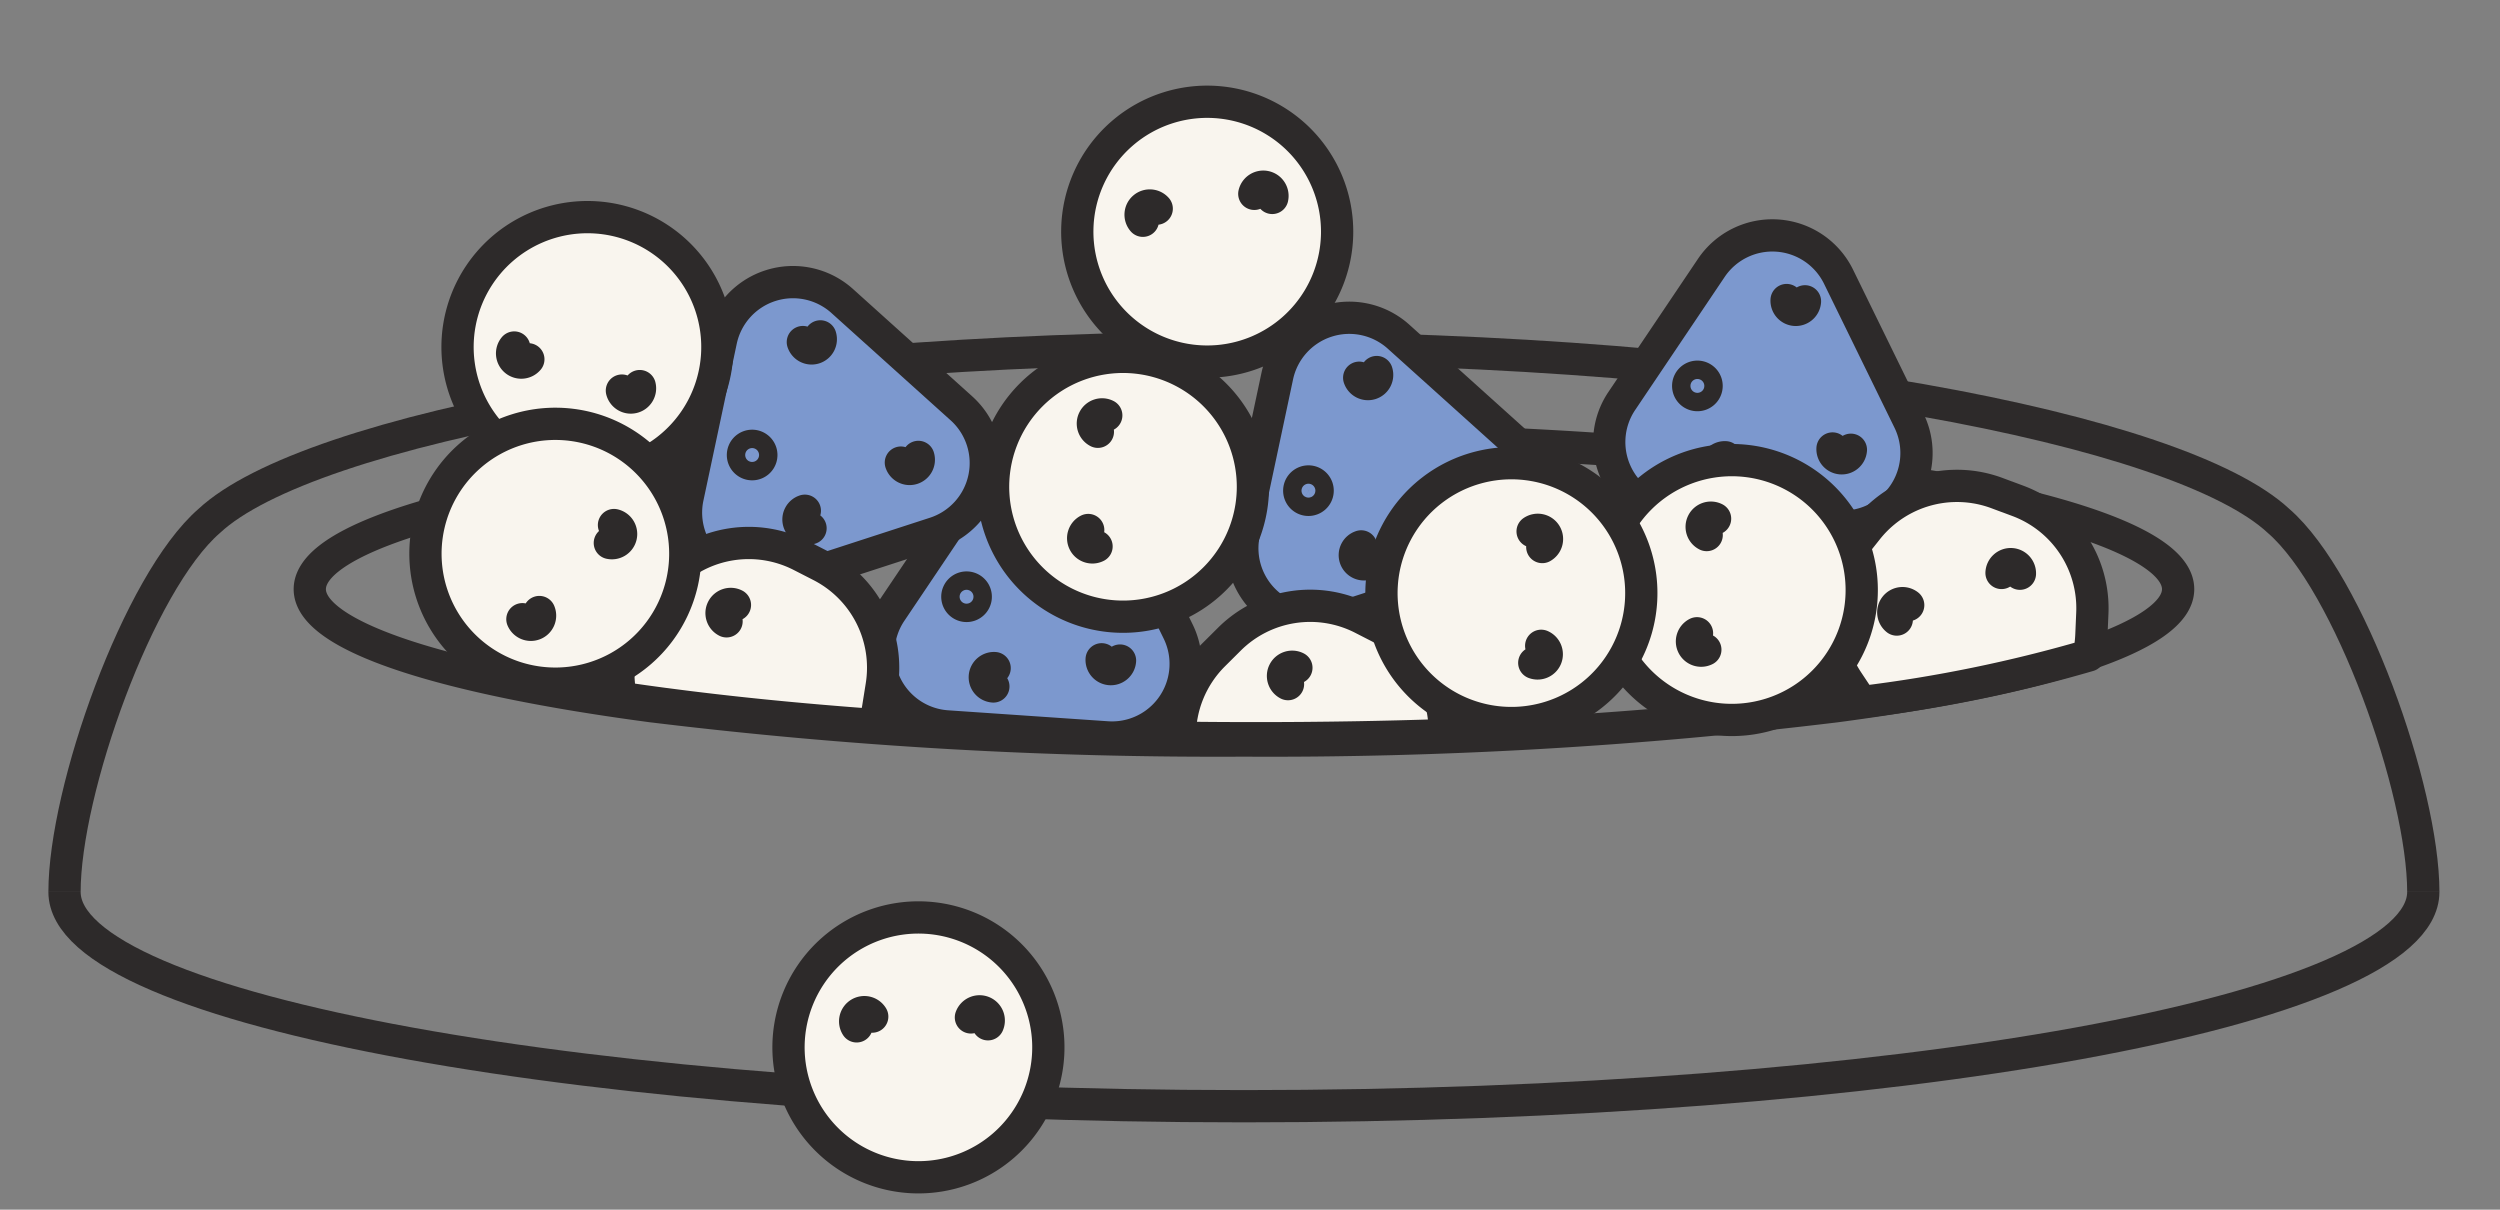
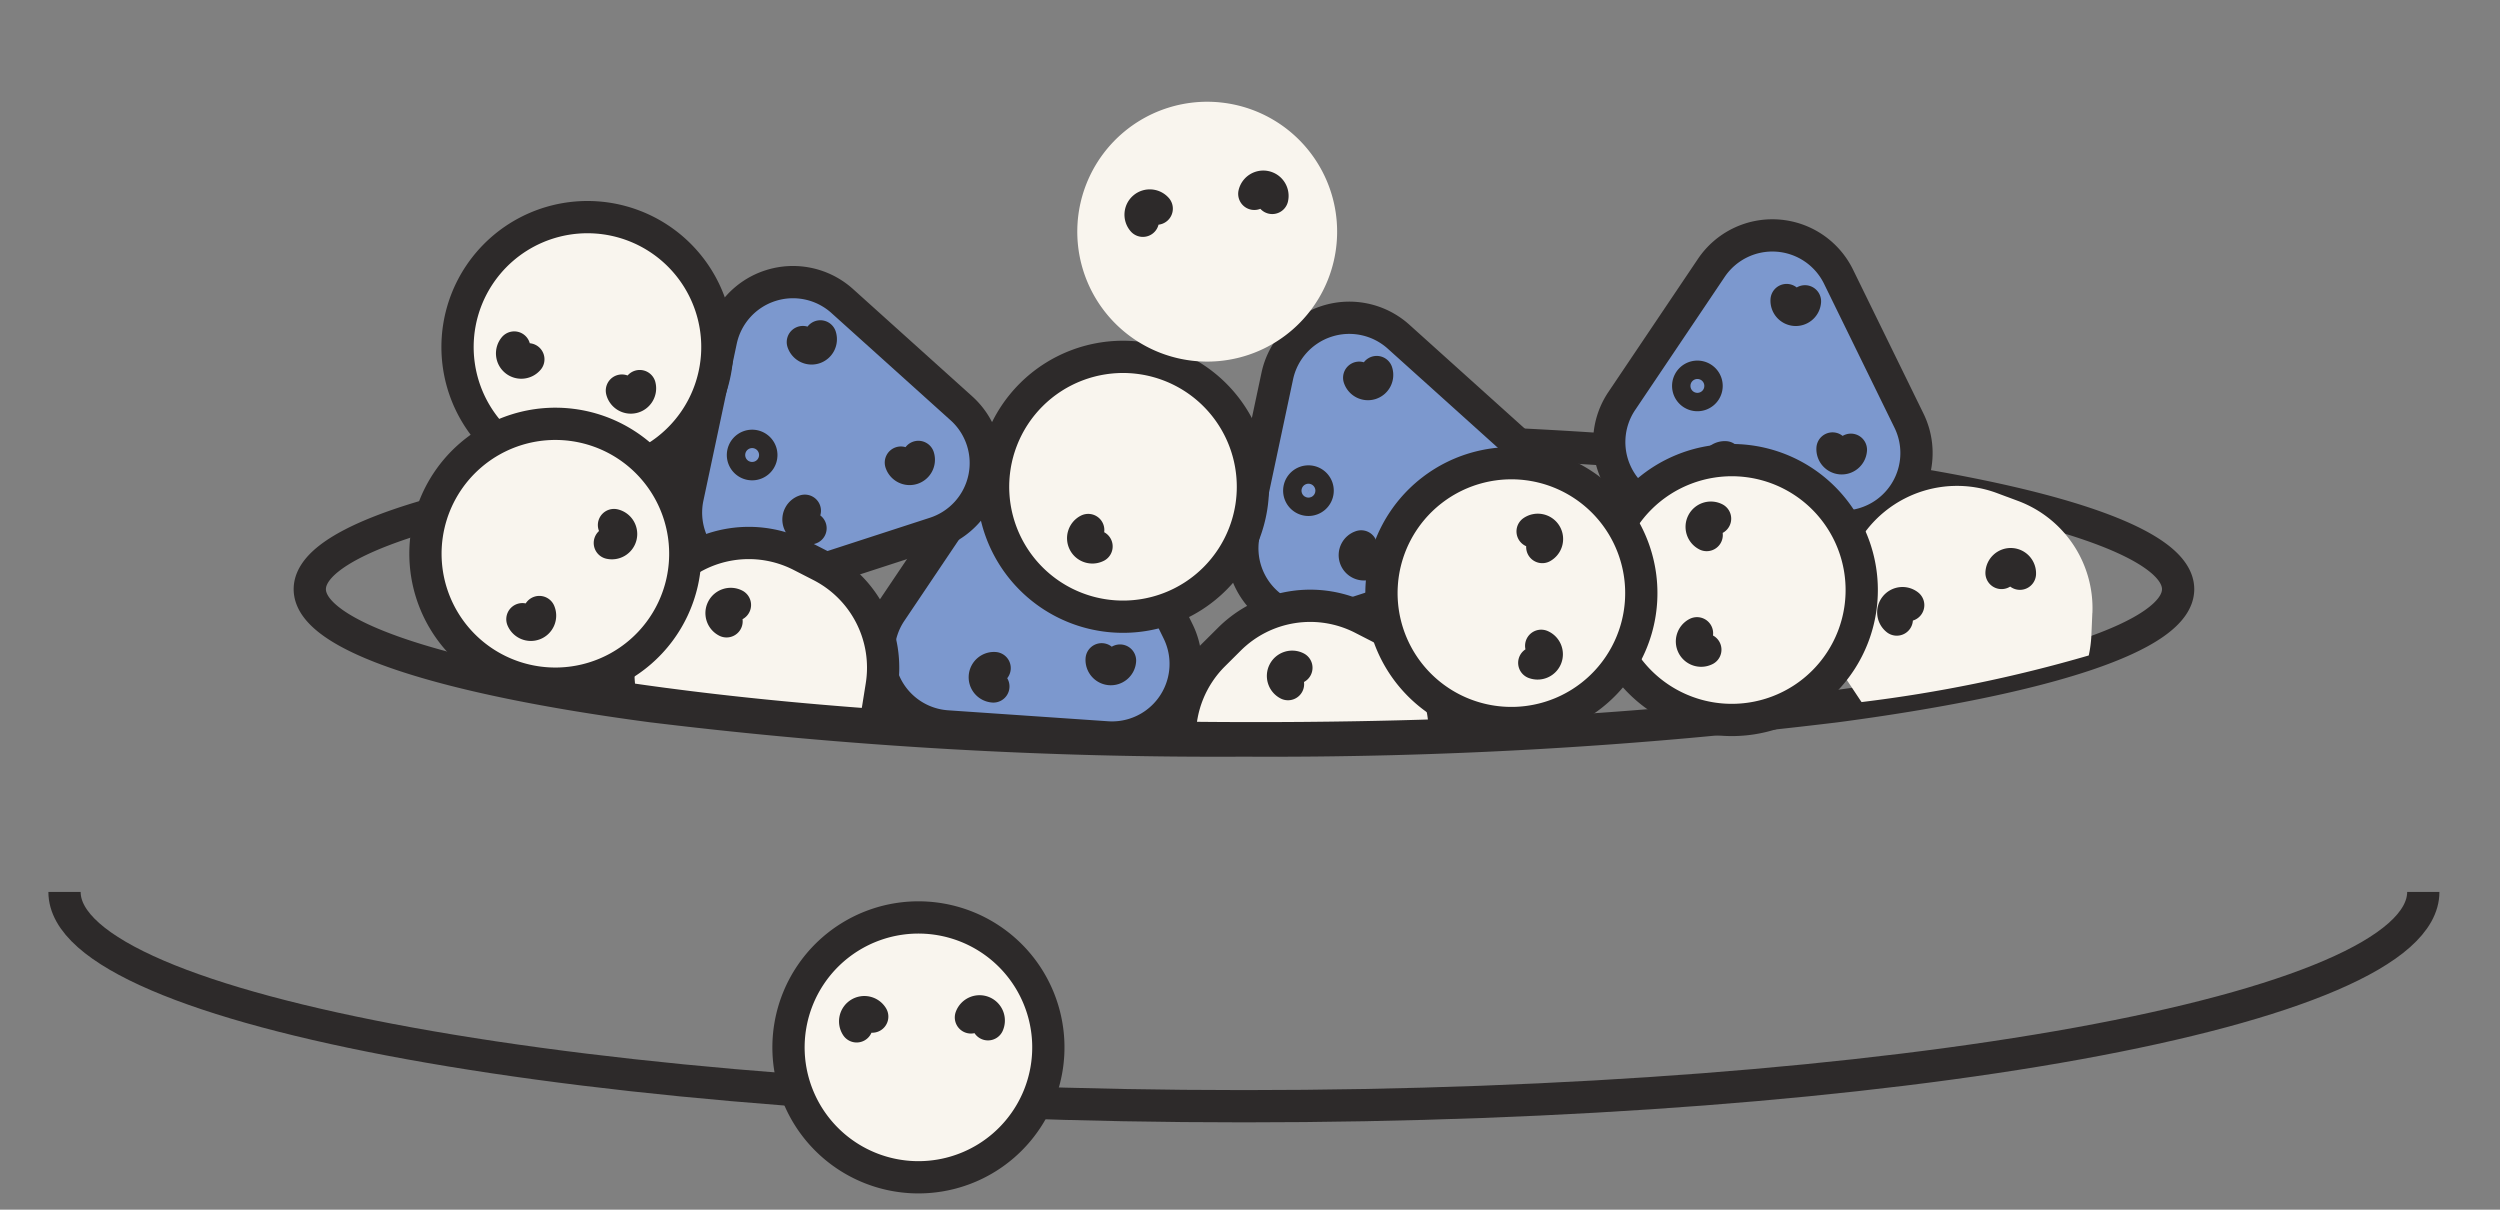
<svg xmlns="http://www.w3.org/2000/svg" width="155" height="75" viewBox="0 0 155 75">
  <rect x="0" y="0" width="155" height="75" fill="#808080" stroke="none" />
  <defs>
    <clipPath id="clip-Dawkowanie_Kaczka_2">
      <rect width="155" height="75" />
    </clipPath>
  </defs>
  <g id="Dawkowanie_Kaczka_2" clip-path="url(#clip-Dawkowanie_Kaczka_2)">
    <g id="Group_994" data-name="Group 994" transform="translate(4 6.313)">
      <path id="Path_5882" data-name="Path 5882" d="M305.216,243.013h.01" transform="translate(-195.454 -205.531)" fill="none" stroke="#2d2a2a" stroke-linejoin="round" stroke-width="2" />
      <path id="Path_5883" data-name="Path 5883" d="M259.573,243.544a288.8,288.8,0,0,1-36.638-2.116h-.009c-12.983-1.72-21.271-4.338-21.271-7.268,0-5.185,25.93-9.389,57.919-9.389s57.918,4.2,57.918,9.389c0,2.93-8.288,5.548-21.271,7.268h-.009A288.8,288.8,0,0,1,259.573,243.544Z" transform="translate(-186.448 -203.944)" fill="none" stroke="#2d2a2a" stroke-linejoin="round" stroke-width="2" />
      <path id="Path_5884" data-name="Path 5884" d="M185,255.615c0,7.336,32.737,13.285,73.122,13.285s73.122-5.948,73.122-13.285" transform="translate(-185 -206.627)" fill="none" stroke="#2d2a2a" stroke-linejoin="round" stroke-width="2" />
-       <path id="Path_5885" data-name="Path 5885" d="M185,252.4c0-6.281,4.571-19.188,8.977-23.006h0c6.074-5.657,31.592-10.736,64.145-10.736s58.071,5.079,64.145,10.736h0c4.407,3.817,8.978,16.725,8.978,23.006" transform="translate(-185 -203.413)" fill="none" stroke="#2d2a2a" stroke-linejoin="round" stroke-width="2" />
      <path id="Path_5886" data-name="Path 5886" d="M267.146,220.239l-2.067,9.727a4.565,4.565,0,0,0,5.876,5.291l9.456-3.073a4.565,4.565,0,0,0,1.644-7.734l-7.39-6.653a4.565,4.565,0,0,0-7.52,2.443" transform="translate(-191.955 -203.236)" fill="#7c98ce" />
      <path id="Path_5887" data-name="Path 5887" d="M267.146,220.239l-2.067,9.727a4.565,4.565,0,0,0,5.876,5.291l9.456-3.073a4.565,4.565,0,0,0,1.644-7.734l-7.39-6.653A4.565,4.565,0,0,0,267.146,220.239Z" transform="translate(-191.955 -203.236)" fill="none" stroke="#2d2a2a" stroke-linecap="round" stroke-linejoin="round" stroke-width="2" />
      <path id="Path_5888" data-name="Path 5888" d="M269.957,228.135a.57.57,0,1,1-.719-.366A.57.57,0,0,1,269.957,228.135Z" transform="translate(-192.291 -204.203)" fill="none" stroke="#2d2a2a" stroke-linecap="round" stroke-linejoin="round" stroke-width="2" />
      <path id="Path_5889" data-name="Path 5889" d="M280.654,228.495a.57.57,0,0,1-1.085.352" transform="translate(-193.224 -204.268)" fill="none" stroke="#2d2a2a" stroke-linecap="round" stroke-linejoin="round" stroke-width="2" />
      <path id="Path_5890" data-name="Path 5890" d="M274,220.31a.57.57,0,0,1-1.085.352" transform="translate(-192.645 -203.556)" fill="none" stroke="#2d2a2a" stroke-linecap="round" stroke-linejoin="round" stroke-width="2" />
      <path id="Path_5891" data-name="Path 5891" d="M273.363,233.235a.57.57,0,0,1-.352-1.085" transform="translate(-192.619 -204.586)" fill="none" stroke="#2d2a2a" stroke-linecap="round" stroke-linejoin="round" stroke-width="2" />
      <path id="Path_5892" data-name="Path 5892" d="M296.22,213.051,290.67,221.3a4.565,4.565,0,0,0,3.475,7.1l9.92.68a4.565,4.565,0,0,0,4.414-6.561l-4.371-8.931a4.565,4.565,0,0,0-7.889-.541" transform="translate(-194.121 -202.75)" fill="#7c98ce" />
      <path id="Path_5893" data-name="Path 5893" d="M296.22,213.051,290.67,221.3a4.565,4.565,0,0,0,3.475,7.1l9.92.68a4.565,4.565,0,0,0,4.414-6.561l-4.371-8.931A4.565,4.565,0,0,0,296.22,213.051Z" transform="translate(-194.121 -202.75)" fill="none" stroke="#2d2a2a" stroke-linecap="round" stroke-linejoin="round" stroke-width="2" />
      <path id="Path_5894" data-name="Path 5894" d="M296.395,221.237a.57.57,0,1,1-.53-.608A.57.57,0,0,1,296.395,221.237Z" transform="translate(-194.588 -203.584)" fill="none" stroke="#2d2a2a" stroke-linecap="round" stroke-linejoin="round" stroke-width="2" />
      <path id="Path_5895" data-name="Path 5895" d="M306.195,225.58a.57.57,0,0,1-1.138-.079" transform="translate(-195.44 -204.008)" fill="none" stroke="#2d2a2a" stroke-linecap="round" stroke-linejoin="round" stroke-width="2" />
      <path id="Path_5896" data-name="Path 5896" d="M303.077,215.5a.57.57,0,1,1-1.138-.079" transform="translate(-195.169 -203.131)" fill="none" stroke="#2d2a2a" stroke-linecap="round" stroke-linejoin="round" stroke-width="2" />
      <path id="Path_5897" data-name="Path 5897" d="M297.65,227.236a.57.57,0,1,1,.079-1.138" transform="translate(-194.75 -204.06)" fill="none" stroke="#2d2a2a" stroke-linecap="round" stroke-linejoin="round" stroke-width="2" />
      <path id="Path_5898" data-name="Path 5898" d="M246.592,227.367l-5.549,8.251a4.565,4.565,0,0,0,3.475,7.1l9.92.68a4.565,4.565,0,0,0,4.414-6.561l-4.371-8.931a4.565,4.565,0,0,0-7.889-.541" transform="translate(-189.805 -203.995)" fill="#7c98ce" />
      <path id="Path_5899" data-name="Path 5899" d="M246.592,227.367l-5.549,8.251a4.565,4.565,0,0,0,3.475,7.1l9.92.68a4.565,4.565,0,0,0,4.414-6.561l-4.371-8.931A4.565,4.565,0,0,0,246.592,227.367Z" transform="translate(-189.805 -203.995)" fill="none" stroke="#2d2a2a" stroke-linecap="round" stroke-linejoin="round" stroke-width="2" />
-       <path id="Path_5900" data-name="Path 5900" d="M246.767,235.553a.57.57,0,1,1-.53-.608A.57.57,0,0,1,246.767,235.553Z" transform="translate(-190.272 -204.829)" fill="none" stroke="#2d2a2a" stroke-linecap="round" stroke-linejoin="round" stroke-width="2" />
      <path id="Path_5901" data-name="Path 5901" d="M256.566,239.895a.57.57,0,0,1-1.138-.079" transform="translate(-191.125 -205.253)" fill="none" stroke="#2d2a2a" stroke-linecap="round" stroke-linejoin="round" stroke-width="2" />
      <path id="Path_5902" data-name="Path 5902" d="M253.449,229.818a.57.57,0,0,1-1.138-.079" transform="translate(-190.853 -204.376)" fill="none" stroke="#2d2a2a" stroke-linecap="round" stroke-linejoin="round" stroke-width="2" />
      <path id="Path_5903" data-name="Path 5903" d="M248.022,241.552a.57.57,0,0,1,.079-1.138" transform="translate(-190.434 -205.305)" fill="none" stroke="#2d2a2a" stroke-linecap="round" stroke-linejoin="round" stroke-width="2" />
      <path id="Path_5904" data-name="Path 5904" d="M229.37,217.818l-2.067,9.727a4.565,4.565,0,0,0,5.876,5.291l9.456-3.073a4.565,4.565,0,0,0,1.644-7.734l-7.39-6.653a4.565,4.565,0,0,0-7.52,2.443" transform="translate(-188.67 -203.025)" fill="#7c98ce" />
      <path id="Path_5905" data-name="Path 5905" d="M229.37,217.818l-2.067,9.727a4.565,4.565,0,0,0,5.876,5.291l9.456-3.073a4.565,4.565,0,0,0,1.644-7.734l-7.39-6.653A4.565,4.565,0,0,0,229.37,217.818Z" transform="translate(-188.67 -203.025)" fill="none" stroke="#2d2a2a" stroke-linecap="round" stroke-linejoin="round" stroke-width="2" />
      <path id="Path_5906" data-name="Path 5906" d="M232.181,225.714a.57.57,0,1,1-.719-.366A.57.57,0,0,1,232.181,225.714Z" transform="translate(-189.006 -203.992)" fill="none" stroke="#2d2a2a" stroke-linecap="round" stroke-linejoin="round" stroke-width="2" />
      <path id="Path_5907" data-name="Path 5907" d="M242.878,226.074a.57.57,0,0,1-1.085.352" transform="translate(-189.939 -204.058)" fill="none" stroke="#2d2a2a" stroke-linecap="round" stroke-linejoin="round" stroke-width="2" />
      <path id="Path_5908" data-name="Path 5908" d="M236.222,217.889a.57.57,0,1,1-1.085.352" transform="translate(-189.36 -203.346)" fill="none" stroke="#2d2a2a" stroke-linecap="round" stroke-linejoin="round" stroke-width="2" />
      <path id="Path_5909" data-name="Path 5909" d="M235.586,230.814a.57.57,0,0,1-.352-1.085" transform="translate(-189.334 -204.376)" fill="none" stroke="#2d2a2a" stroke-linecap="round" stroke-linejoin="round" stroke-width="2" />
-       <path id="Path_5910" data-name="Path 5910" d="M277.149,244.2c-3.777.129-7.683.194-11.689.194q-2.387,0-4.724-.03a7.1,7.1,0,0,1,2.086-5.13l.982-.977a7.1,7.1,0,0,1,8.249-1.294l1.229.63a7.113,7.113,0,0,1,3.867,6.608" transform="translate(-191.586 -204.937)" fill="#f9f5ee" />
+       <path id="Path_5910" data-name="Path 5910" d="M277.149,244.2c-3.777.129-7.683.194-11.689.194q-2.387,0-4.724-.03a7.1,7.1,0,0,1,2.086-5.13l.982-.977a7.1,7.1,0,0,1,8.249-1.294l1.229.63" transform="translate(-191.586 -204.937)" fill="#f9f5ee" />
      <path id="Path_5911" data-name="Path 5911" d="M277.149,244.2c-3.777.129-7.683.194-11.689.194q-2.387,0-4.724-.03a7.1,7.1,0,0,1,2.086-5.13l.982-.977a7.1,7.1,0,0,1,8.249-1.294l1.229.63A7.113,7.113,0,0,1,277.149,244.2Z" transform="translate(-191.586 -204.937)" fill="none" stroke="#2d2a2a" stroke-linejoin="round" stroke-width="2" />
      <path id="Path_5912" data-name="Path 5912" d="M268.052,241.4a.57.57,0,0,1,.52-1.015" transform="translate(-192.196 -205.297)" fill="none" stroke="#2d2a2a" stroke-linecap="round" stroke-linejoin="round" stroke-width="2" />
      <path id="Path_5913" data-name="Path 5913" d="M238.935,240.779l-.218,1.363a7.448,7.448,0,0,1-.253,1.061c-4.679-.342-9.032-.778-12.958-1.3h-.01q-1.4-.185-2.721-.382a7.1,7.1,0,0,1,1.923-6.553l.982-.977a7.1,7.1,0,0,1,8.248-1.294l1.23.63a7.1,7.1,0,0,1,3.777,7.45" transform="translate(-188.271 -204.566)" fill="#f9f5ee" />
      <path id="Path_5914" data-name="Path 5914" d="M238.935,240.779l-.218,1.363a7.448,7.448,0,0,1-.253,1.061c-4.679-.342-9.032-.778-12.958-1.3h-.01q-1.4-.185-2.721-.382a7.1,7.1,0,0,1,1.923-6.553l.982-.977a7.1,7.1,0,0,1,8.248-1.294l1.23.63A7.1,7.1,0,0,1,238.935,240.779Z" transform="translate(-188.271 -204.566)" fill="none" stroke="#2d2a2a" stroke-linejoin="round" stroke-width="2" />
      <path id="Path_5915" data-name="Path 5915" d="M229.926,237.135a.57.57,0,0,1,.52-1.015" transform="translate(-188.88 -204.926)" fill="none" stroke="#2d2a2a" stroke-linecap="round" stroke-linejoin="round" stroke-width="2" />
      <path id="Path_5916" data-name="Path 5916" d="M321.142,235.921l-.059,1.378a7.58,7.58,0,0,1-.163,1.255,88.037,88.037,0,0,1-14.084,2.89h0c-.035-.045-.065-.089-.094-.133l-.764-1.15a7.113,7.113,0,0,1,.347-8.348l.858-1.08a7.111,7.111,0,0,1,5.294-2.687h.01a7.1,7.1,0,0,1,2.741.441l.61.228h.005l.678.253a7.1,7.1,0,0,1,4.625,6.955" transform="translate(-195.417 -204.229)" fill="#f9f5ee" />
-       <path id="Path_5917" data-name="Path 5917" d="M321.142,235.921l-.059,1.378a7.58,7.58,0,0,1-.163,1.255,88.037,88.037,0,0,1-14.084,2.89h0c-.035-.045-.065-.089-.094-.133l-.764-1.15a7.113,7.113,0,0,1,.347-8.348l.858-1.08a7.111,7.111,0,0,1,5.294-2.687h.01a7.1,7.1,0,0,1,2.741.441l.61.228h.005l.678.253A7.1,7.1,0,0,1,321.142,235.921Z" transform="translate(-195.417 -204.229)" fill="none" stroke="#2d2a2a" stroke-linejoin="round" stroke-width="2" />
      <path id="Path_5918" data-name="Path 5918" d="M309.4,237.02a.57.57,0,1,1,.708-.894" transform="translate(-195.8 -204.921)" fill="none" stroke="#2d2a2a" stroke-linecap="round" stroke-linejoin="round" stroke-width="2" />
      <path id="Path_5919" data-name="Path 5919" d="M316.533,233.9a.57.57,0,0,1,1.14.047" transform="translate(-196.438 -204.69)" fill="none" stroke="#2d2a2a" stroke-linecap="round" stroke-linejoin="round" stroke-width="2" />
      <path id="Path_5920" data-name="Path 5920" d="M259.779,220.164h0a8.055,8.055,0,1,0,4.284,8.445,8.056,8.056,0,0,0-4.284-8.445" transform="translate(-190.483 -203.467)" fill="#f9f5ee" />
      <path id="Path_5921" data-name="Path 5921" d="M259.779,220.164h0a8.055,8.055,0,1,0,4.284,8.445A8.056,8.056,0,0,0,259.779,220.164Z" transform="translate(-190.483 -203.467)" fill="none" stroke="#2d2a2a" stroke-linejoin="round" stroke-width="2" />
      <path id="Path_5922" data-name="Path 5922" d="M255,232.054a.57.57,0,0,1-.516-1.017" transform="translate(-191.015 -204.489)" fill="none" stroke="#2d2a2a" stroke-linecap="round" stroke-linejoin="round" stroke-width="2" />
-       <path id="Path_5923" data-name="Path 5923" d="M255.141,224.264a.57.57,0,0,1,.52-1.015" transform="translate(-191.073 -203.807)" fill="none" stroke="#2d2a2a" stroke-linecap="round" stroke-linejoin="round" stroke-width="2" />
      <path id="Path_5924" data-name="Path 5924" d="M249.69,268.409h0a8.055,8.055,0,1,0-8.024,5.028,8.055,8.055,0,0,0,8.024-5.028" transform="translate(-189.275 -206.777)" fill="#f9f5ee" />
      <path id="Path_5925" data-name="Path 5925" d="M249.69,268.409h0a8.055,8.055,0,1,0-8.024,5.028A8.055,8.055,0,0,0,249.69,268.409Z" transform="translate(-189.275 -206.777)" fill="none" stroke="#2d2a2a" stroke-linejoin="round" stroke-width="2" />
      <path id="Path_5926" data-name="Path 5926" d="M238.781,264.658a.57.57,0,1,1,.966-.605" transform="translate(-189.669 -207.337)" fill="none" stroke="#2d2a2a" stroke-linecap="round" stroke-linejoin="round" stroke-width="2" />
      <path id="Path_5927" data-name="Path 5927" d="M246.55,264.1a.57.57,0,1,1,1.057.425" transform="translate(-190.353 -207.333)" fill="none" stroke="#2d2a2a" stroke-linecap="round" stroke-linejoin="round" stroke-width="2" />
      <path id="Path_5928" data-name="Path 5928" d="M301.12,227.176h0a8.055,8.055,0,1,0,4.284,8.445,8.056,8.056,0,0,0-4.284-8.445" transform="translate(-194.078 -204.077)" fill="#f9f5ee" />
      <path id="Path_5929" data-name="Path 5929" d="M301.12,227.176h0a8.055,8.055,0,1,0,4.284,8.445A8.056,8.056,0,0,0,301.12,227.176Z" transform="translate(-194.078 -204.077)" fill="none" stroke="#2d2a2a" stroke-linejoin="round" stroke-width="2" />
      <path id="Path_5930" data-name="Path 5930" d="M296.34,239.066a.57.57,0,0,1-.516-1.017" transform="translate(-194.61 -205.099)" fill="none" stroke="#2d2a2a" stroke-linecap="round" stroke-linejoin="round" stroke-width="2" />
      <path id="Path_5931" data-name="Path 5931" d="M296.482,231.276a.57.57,0,0,1,.52-1.015" transform="translate(-194.668 -204.416)" fill="none" stroke="#2d2a2a" stroke-linecap="round" stroke-linejoin="round" stroke-width="2" />
      <path id="Path_5932" data-name="Path 5932" d="M279.449,242.017h0a8.055,8.055,0,1,0-5-8.042,8.054,8.054,0,0,0,5,8.042" transform="translate(-192.777 -204.095)" fill="#f9f5ee" />
      <path id="Path_5933" data-name="Path 5933" d="M279.449,242.017h0a8.055,8.055,0,1,0-5-8.042A8.054,8.054,0,0,0,279.449,242.017Z" transform="translate(-192.777 -204.095)" fill="none" stroke="#2d2a2a" stroke-linejoin="round" stroke-width="2" />
      <path id="Path_5934" data-name="Path 5934" d="M284.692,231.124a.57.57,0,1,1,.6.968" transform="translate(-193.67 -204.489)" fill="none" stroke="#2d2a2a" stroke-linecap="round" stroke-linejoin="round" stroke-width="2" />
      <path id="Path_5935" data-name="Path 5935" d="M285.233,238.9a.57.57,0,0,1-.429,1.056" transform="translate(-193.679 -205.173)" fill="none" stroke="#2d2a2a" stroke-linecap="round" stroke-linejoin="round" stroke-width="2" />
      <path id="Path_5936" data-name="Path 5936" d="M213.568,212.674h0a8.055,8.055,0,1,0,9.185-2.3,8.055,8.055,0,0,0-9.185,2.3" transform="translate(-187.321 -202.642)" fill="#f9f5ee" />
      <path id="Path_5937" data-name="Path 5937" d="M213.568,212.674h0a8.055,8.055,0,1,0,9.185-2.3A8.055,8.055,0,0,0,213.568,212.674Z" transform="translate(-187.321 -202.642)" fill="none" stroke="#2d2a2a" stroke-linejoin="round" stroke-width="2" />
      <path id="Path_5938" data-name="Path 5938" d="M223.956,221.265a.57.57,0,0,1-1.106.278" transform="translate(-188.292 -203.64)" fill="none" stroke="#2d2a2a" stroke-linecap="round" stroke-linejoin="round" stroke-width="2" />
      <path id="Path_5939" data-name="Path 5939" d="M216.4,219.376a.57.57,0,0,1-.875-.731" transform="translate(-187.643 -203.412)" fill="none" stroke="#2d2a2a" stroke-linecap="round" stroke-linejoin="round" stroke-width="2" />
      <path id="Path_5940" data-name="Path 5940" d="M210.148,235.025h0a8.055,8.055,0,1,0,2.135-9.226,8.056,8.056,0,0,0-2.135,9.226" transform="translate(-187.131 -203.862)" fill="#f9f5ee" />
      <path id="Path_5941" data-name="Path 5941" d="M210.148,235.025h0a8.055,8.055,0,1,0,2.135-9.226A8.056,8.056,0,0,0,210.148,235.025Z" transform="translate(-187.131 -203.862)" fill="none" stroke="#2d2a2a" stroke-linejoin="round" stroke-width="2" />
      <path id="Path_5942" data-name="Path 5942" d="M222.287,230.7a.57.57,0,1,1-.257,1.111" transform="translate(-188.22 -204.46)" fill="none" stroke="#2d2a2a" stroke-linecap="round" stroke-linejoin="round" stroke-width="2" />
      <path id="Path_5943" data-name="Path 5943" d="M217.143,236.607a.57.57,0,1,1-1.05.445" transform="translate(-187.704 -204.974)" fill="none" stroke="#2d2a2a" stroke-linecap="round" stroke-linejoin="round" stroke-width="2" />
      <path id="Path_5944" data-name="Path 5944" d="M269.681,211.8h0a8.055,8.055,0,1,0-7.128,6.234,8.055,8.055,0,0,0,7.128-6.234" transform="translate(-190.98 -201.961)" fill="#f9f5ee" />
-       <path id="Path_5945" data-name="Path 5945" d="M269.681,211.8h0a8.055,8.055,0,1,0-7.128,6.234A8.055,8.055,0,0,0,269.681,211.8Z" transform="translate(-190.98 -201.961)" fill="none" stroke="#2d2a2a" stroke-linejoin="round" stroke-width="2" />
      <path id="Path_5946" data-name="Path 5946" d="M258.213,209.947a.57.57,0,0,1,.858-.751" transform="translate(-191.355 -202.573)" fill="none" stroke="#2d2a2a" stroke-linecap="round" stroke-linejoin="round" stroke-width="2" />
      <path id="Path_5947" data-name="Path 5947" d="M265.793,208.167a.57.57,0,0,1,1.112.253" transform="translate(-192.026 -202.462)" fill="none" stroke="#2d2a2a" stroke-linecap="round" stroke-linejoin="round" stroke-width="2" />
    </g>
  </g>
</svg>